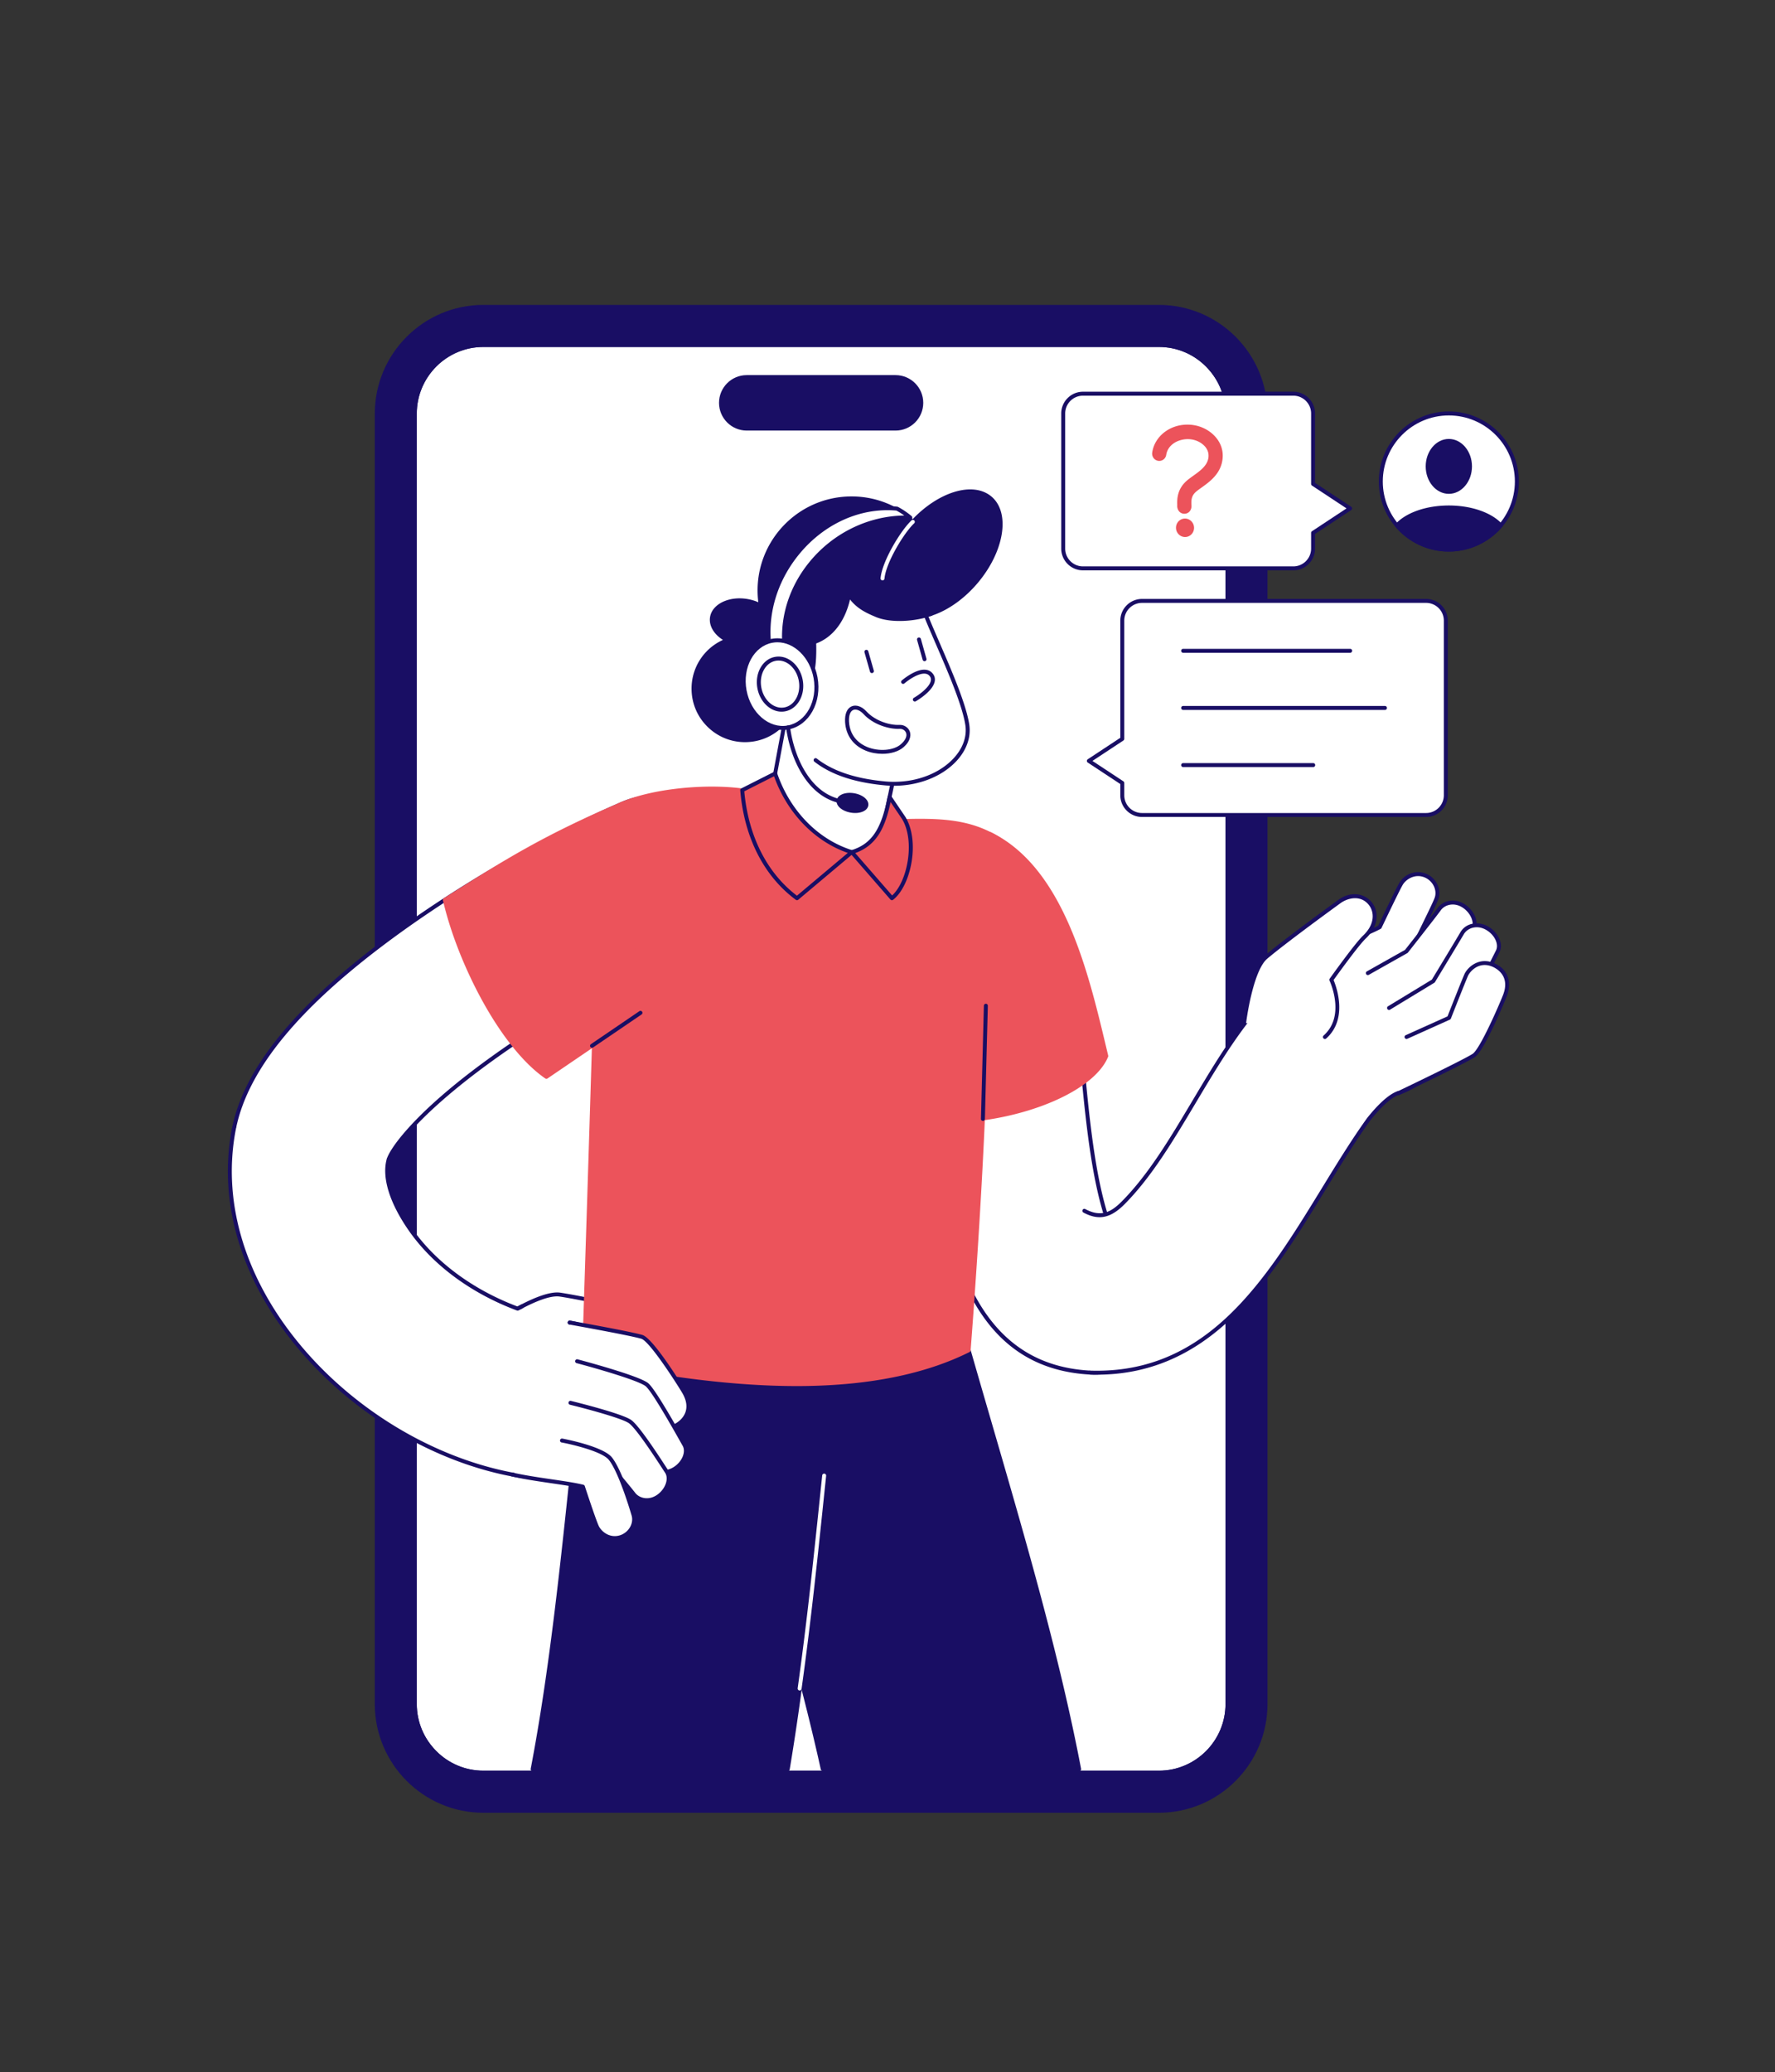
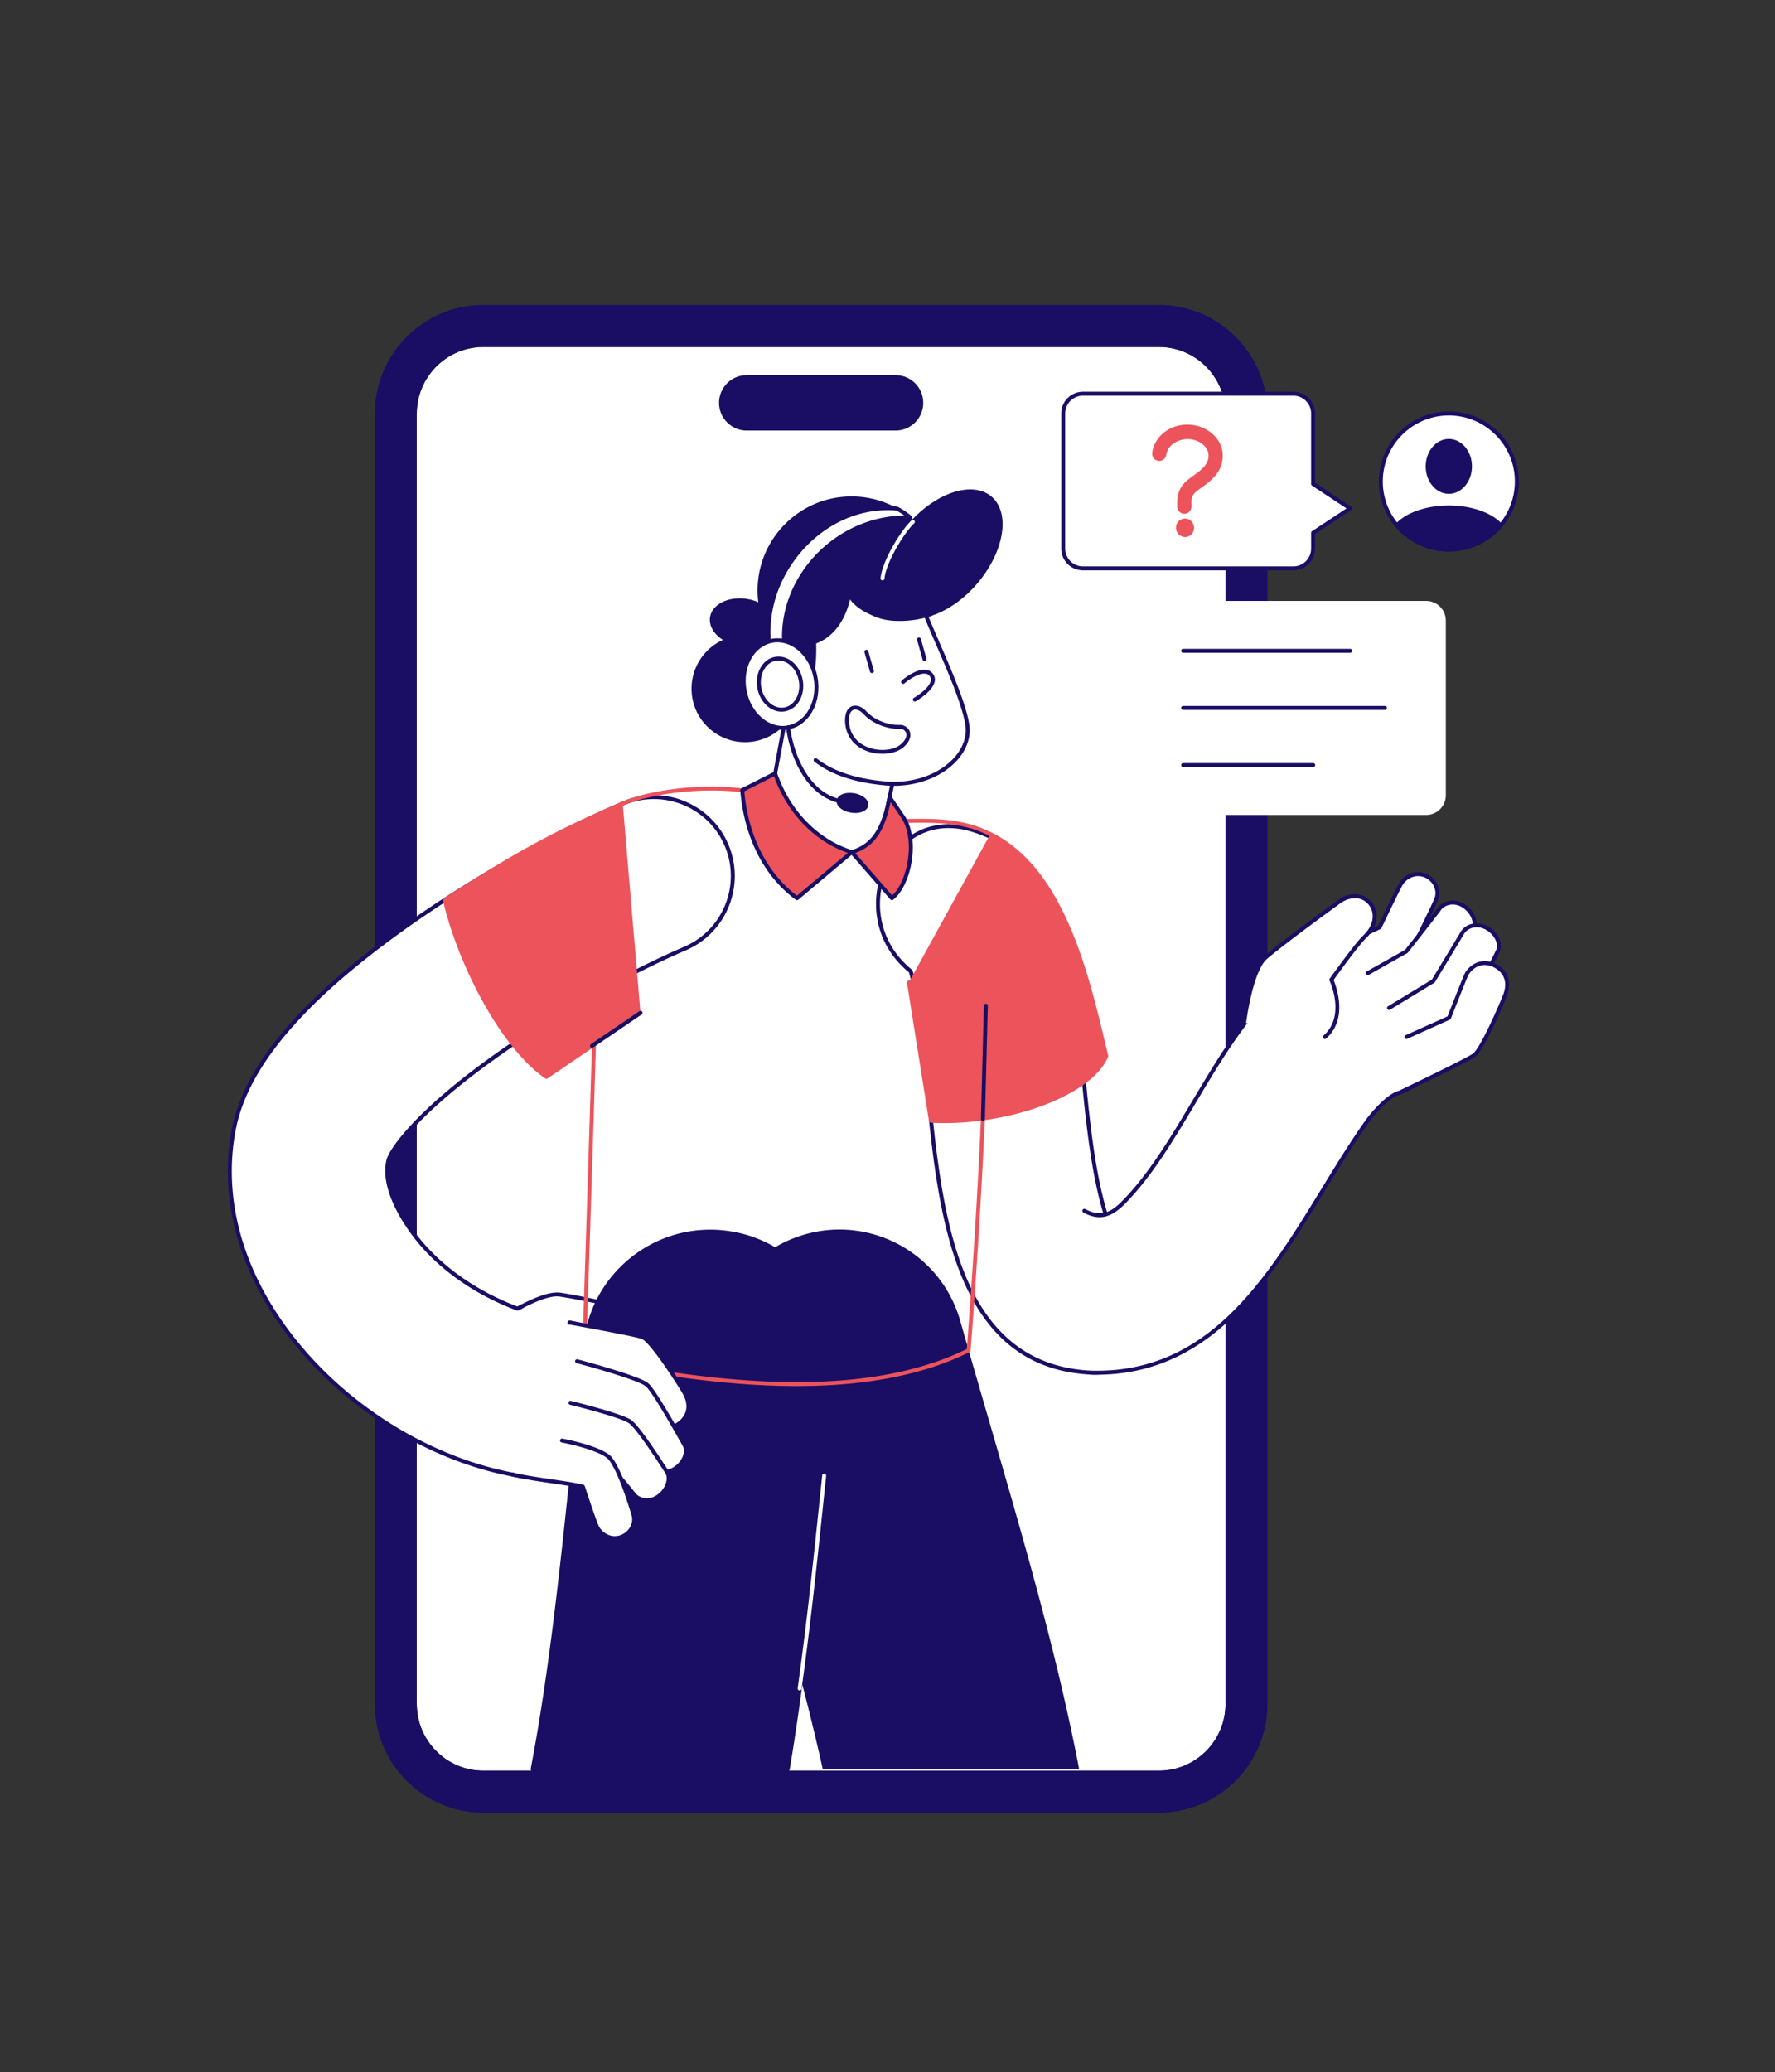
<svg xmlns="http://www.w3.org/2000/svg" viewBox="0 0 2571 3000" width="2571" height="3000">
  <rect x="0" y="0" width="2571" height="3000" fill="#333333" stroke="none" />
  <g transform="translate(542.857 441.429) rotate(0.0 646.429 1091.429) scale(1.382 1.384)">
    <svg width="935.633" height="1577.378" viewBox="0 0 935.633 1577.378">
      <rect fill="#fff" height="1493.378" rx="71.808" width="851.633" x="42" y="42" />
      <g fill="#190e64">
        <path d="M821.825 1537.378H113.808c-40.697 0-73.808-33.11-73.808-73.808V113.808c0-40.698 33.11-73.809 73.808-73.809h708.018c40.697 0 73.808 33.11 73.808 73.809V1463.57c0 40.697-33.11 73.808-73.808 73.808zM113.808 44C75.316 44 44 75.316 44 113.809v1349.762c0 38.492 31.315 69.808 69.808 69.808h708.018c38.492 0 69.808-31.315 69.808-69.808V113.808c0-38.493-31.315-69.809-69.808-69.809H113.808z" />
        <path d="M821.825 2H113.808C52.157 2 2 52.157 2 113.808V1463.57c0 61.651 50.157 111.808 111.808 111.808h708.017c61.651 0 111.808-50.157 111.808-111.808V113.808C933.633 52.157 883.476 2 821.825 2zm71.808 1461.57c0 39.659-32.15 71.808-71.808 71.808H113.808c-39.659 0-71.808-32.149-71.808-71.808V113.808C42 74.149 74.149 42 113.808 42h708.017c39.658 0 71.808 32.149 71.808 71.808z" />
        <path d="M821.825 1577.378H113.808C51.054 1577.378 0 1526.324 0 1463.57V113.808C0 51.054 51.054 0 113.808 0h708.018c62.753 0 113.807 51.054 113.807 113.808V1463.57c0 62.754-51.054 113.808-113.808 113.808zM113.808 4C53.26 4 4 53.26 4 113.808V1463.57c0 60.548 49.26 109.808 109.808 109.808h708.018c60.548 0 109.808-49.26 109.808-109.808V113.808C931.634 53.26 882.374 4 821.826 4zm708.018 1533.377H113.808c-40.697 0-73.808-33.11-73.808-73.808V113.808C40 73.11 73.11 40 113.808 40h708.018c40.697 0 73.808 33.11 73.808 73.808V1463.57c0 40.697-33.11 73.808-73.808 73.808zM113.808 44C75.316 44 44 75.316 44 113.808V1463.57c0 38.492 31.315 69.808 69.808 69.808h708.018c38.492 0 69.808-31.315 69.808-69.808V113.808c0-38.492-31.315-69.808-69.808-69.808z" />
        <rect height="54.013" rx="27.006" width="210.05" x="362.792" y="75.454" />
        <path d="M545.835 131.467H389.798c-15.994 0-29.007-13.012-29.007-29.006s13.013-29.006 29.007-29.006h156.037c15.994 0 29.007 13.012 29.007 29.006s-13.013 29.006-29.007 29.006zM389.798 77.454c-13.789 0-25.007 11.218-25.007 25.006s11.218 25.006 25.007 25.006h156.037c13.789 0 25.007-11.218 25.007-25.006s-11.218-25.006-25.007-25.006z" />
      </g>
    </svg>
  </g>
  <g transform="translate(330.0 708.571) rotate(0.0 927.857 927.857) scale(1.428 1.428)">
    <svg width="1299.546" height="1299.509" viewBox="0 0 1299.546 1299.509">
      <path d="M874.673 895.434c-185.06-10.055-148.169-287.857-182.014-406.915-69.278-55.851-21.455-170.807 64.43-142.749 53.36 17.432 82.71 59.26 95.592 123.504 15.584 77.721 14.627 197.245 39.68 271.848 74.596 39.981 66.856 158.906-17.688 154.312z" fill="#fff" />
      <path d="M879.273 897.56c-1.551 0-3.119-.042-4.708-.129-61.988-3.368-104.846-36.483-131.022-101.238-22.612-55.935-29.608-127.689-35.781-190.997-4.264-43.729-8.292-85.047-16.855-115.524-17.439-14.243-28.561-33.029-32.175-54.369-3.313-19.564.005-39.817 9.343-57.029 8.313-15.32 20.555-26.81 35.402-33.226 16.293-7.04 35.047-7.449 54.233-1.181 26.826 8.764 47.744 23.449 63.95 44.893 15.495 20.503 26.283 46.711 32.982 80.12 6.312 31.481 9.861 69.174 13.618 109.079 5.443 57.814 11.07 117.587 25.749 161.778 44.712 24.413 58.362 74.938 48.457 110.296-8.412 30.024-31.857 47.526-63.193 47.527zM730.982 343.373c-28.568 0-48.87 17.419-59.391 36.811-8.914 16.429-12.08 35.767-8.916 54.453 3.483 20.564 14.285 38.658 31.239 52.326.322.26.555.612.668 1.01 8.778 30.88 12.85 72.633 17.16 116.836 6.146 63.038 13.113 134.486 35.508 189.886 25.536 63.168 67.251 95.467 127.531 98.743 1.495.081 2.978.122 4.437.122 29.469.002 51.5-16.424 59.395-44.603 9.538-34.045-3.762-82.791-47.196-106.071a1.996 1.996 0 0 1-.951-1.126c-15.012-44.701-20.694-105.056-26.188-163.423-3.747-39.799-7.286-77.391-13.557-108.668-6.578-32.806-17.127-58.481-32.251-78.494-15.696-20.771-35.977-35-62-43.502-9.103-2.975-17.611-4.3-25.488-4.3z" fill="#190e64" />
      <path d="M868.737 731.374c13.371 7.163 24.715 6.787 39.61-8.257 75.103-75.861 110.946-224.483 226.881-262.444 41.806-14.295 87.283 8.011 101.575 49.817 14.293 41.807-8.012 87.285-49.819 101.578-4.451 1.521-14.235 6.981-29.75 26.444-75.079 104.563-130.183 261.807-282.562 256.923" fill="#fff" />
      <path d="M881.508 897.544c-2.287 0-4.586-.037-6.899-.111a2 2 0 0 1-1.935-2.063 2.01 2.01 0 0 1 2.063-1.935c119.213 3.822 178.107-92.231 235.055-185.122 15.434-25.175 30.011-48.953 45.818-70.968l.061-.08c15.833-19.862 26.01-25.498 30.667-27.09 40.697-13.914 62.487-58.342 48.573-99.039-6.74-19.714-20.753-35.624-39.458-44.798-18.706-9.174-39.863-10.515-59.578-3.773-73.355 24.02-114.426 92.891-154.144 159.495-22.963 38.508-44.653 74.879-71.962 102.464-14.291 14.433-26.452 16.93-41.975 8.614a2.001 2.001 0 0 1 1.889-3.527c16.009 8.577 26.119 3.335 37.244-7.902 26.966-27.238 48.535-63.406 71.37-101.698 40.095-67.237 81.556-136.762 156.31-161.24 20.699-7.078 42.943-5.669 62.608 3.976s34.396 26.37 41.482 47.095c14.626 42.784-8.281 89.491-51.064 104.118-4.242 1.45-13.621 6.724-28.802 25.759-15.711 21.886-30.242 45.588-45.627 70.684-28.333 46.217-57.631 94.007-94.88 129.612-40.455 38.667-85.274 57.529-136.816 57.529z" fill="#190e64" />
      <path d="M1104.997 473.826c21.27-13.352 48.199-21.891 63.416-30.059 0 0 17.77-37.352 21.598-43.889s13.756-12.667 24.406-8.465c9.699 3.827 14.932 14.84 11.435 23.703s-16.902 34.938-23.417 49.293c-5.774 12.722-35.159 26.627-35.159 26.627" fill="#fff" />
      <path d="M1167.276 493.039a2 2 0 0 1-.857-3.808c.287-.136 28.789-13.738 34.193-25.646 2.862-6.306 7.062-14.893 11.124-23.197 5.305-10.847 10.316-21.092 12.254-26.004 1.467-3.718 1.208-8.143-.711-12.141-1.951-4.062-5.449-7.332-9.597-8.968-9.797-3.865-18.731 2.126-21.945 7.615-3.742 6.389-21.34 43.365-21.518 43.738a2.004 2.004 0 0 1-.86.903c-5.983 3.211-13.831 6.513-22.14 10.008-13.252 5.575-28.273 11.894-41.158 19.982a2 2 0 1 1-2.127-3.387c13.161-8.262 28.341-14.647 41.734-20.281 7.951-3.345 15.475-6.51 21.223-9.54 2.376-4.987 17.787-37.285 21.394-43.444 4.593-7.842 15.569-13.771 26.865-9.314 5.15 2.032 9.318 5.923 11.735 10.958 2.399 4.999 2.701 10.589.826 15.34-1.996 5.06-7.041 15.374-12.382 26.294-4.049 8.278-8.236 16.839-11.074 23.092-6.007 13.237-34.897 27.028-36.125 27.608a2 2 0 0 1-.854.192z" fill="#190e64" />
      <path d="M1187.111 526.748s36.994-22.437 44.03-30.981 27.33-41.416 31.763-48.49.28-18.57-9.134-24.836c-9.355-6.228-20.103-3.824-25.106 3.151-4.679 6.523-33.26 42.798-33.26 42.798l-39.132 22.05" fill="#fff" />
      <path d="M1187.113 528.749a2 2 0 0 1-1.039-3.71c.367-.223 36.782-22.357 43.523-30.543 6.218-7.549 23.303-34.955 29.734-45.271l1.878-3.009c3.868-6.172-.125-16.503-8.547-22.109-8.673-5.775-18.186-3.186-22.373 2.651-4.651 6.486-32.145 41.388-33.313 42.871a2.012 2.012 0 0 1-.589.505l-39.133 22.05a2.002 2.002 0 0 1-1.964-3.486l38.788-21.855c2.8-3.556 28.59-36.322 32.961-42.416 5.294-7.38 17.155-10.763 27.84-3.65 10.325 6.873 14.776 19.495 9.72 27.563l-1.873 3.001c-7.079 11.355-23.656 37.946-30.041 45.698-7.17 8.706-43.014 30.496-44.537 31.419a1.987 1.987 0 0 1-1.035.291z" fill="#190e64" />
      <path d="M1197.416 565.974s53.86-29.277 59.83-38.606c5.971-9.328 27.115-51.586 30.85-59.052s-1.5-18.511-11.471-23.847c-9.909-5.303-20.377-1.88-24.689 5.542-4.033 6.942-29.214 48.467-29.214 48.467l-44.865 27.266" fill="#fff" />
      <path d="M1197.418 567.975a2 2 0 0 1-.957-3.757c14.855-8.075 54.431-30.63 59.101-37.926 5.354-8.366 23.285-43.956 30.746-58.869 3.259-6.514-1.706-16.415-10.625-21.188-9.185-4.916-18.407-1.428-22.016 4.783-3.996 6.878-28.982 48.084-29.234 48.5a2.006 2.006 0 0 1-.671.672l-44.865 27.266a2 2 0 0 1-2.078-3.418l44.447-27.012c2.654-4.378 25.181-41.543 28.941-48.017 5.81-10 18.476-11.057 27.362-6.3 10.936 5.853 16.575 17.99 12.315 26.505-7.489 14.97-25.497 50.709-30.954 59.235-.986 1.541-3.986 6.228-32.813 23.44-14.083 8.409-27.611 15.771-27.746 15.845a2.022 2.022 0 0 1-.953.241z" fill="#190e64" />
      <path d="M1187.118 612.246s66.066-31.541 76.553-38.274c8.958-5.752 30.228-56.975 31.624-60.536 3.406-8.684 4.927-23.082-10.351-30.7-14.371-7.166-25.113 2.574-28.44 8.789-1.524 2.848-17.793 44.233-17.793 44.233l-43.092 19.384" fill="#fff" />
      <path d="M1187.119 614.247a2 2 0 0 1-.863-3.806c.66-.315 66.072-31.564 76.334-38.152 7.38-4.738 26.598-48.761 30.843-59.583 6.959-17.741-4.243-25.618-9.382-28.18-13.943-6.954-23.339 3.376-25.784 7.943-1.078 2.013-11.173 27.429-17.695 44.022a1.996 1.996 0 0 1-1.041 1.092l-43.092 19.384a2 2 0 1 1-1.641-3.647l42.349-19.05c2.652-6.744 16.126-40.947 17.593-43.688 4.106-7.673 16.18-17.071 31.095-9.636 7.39 3.686 11.849 9.189 13.252 16.356 1.357 6.929-.628 13.541-1.932 16.865-.213.543-22.329 55.019-32.406 61.489-10.472 6.723-74.069 37.105-76.771 38.396-.277.132-.57.195-.859.195z" fill="#190e64" />
      <path d="M1112.784 555.2c23.985-21.34 6.515-58.02 6.515-58.02s25.391-35.596 33.517-43.282c25.403-24.028-.493-54.208-25.685-35.805-6.359 4.646-54.715 39.762-74.18 56.215-15.497 13.099-22.08 66.396-22.08 66.396" fill="#fff" />
      <path d="M1112.785 557.2a1.999 1.999 0 0 1-1.33-3.494c9.408-8.37 13.312-20.207 11.607-35.18-1.298-11.391-5.526-20.397-5.569-20.486a2 2 0 0 1 .178-2.021c1.042-1.46 25.599-35.843 33.771-43.573 12.312-11.645 11.675-24.241 5.583-31.559-7.881-9.465-20.408-7.245-28.714-1.178l-1.581 1.153c-44.833 32.691-64.165 47.94-72.488 54.975-6.005 5.076-11.603 17.875-16.189 37.013-3.519 14.686-5.181 27.969-5.197 28.101a2 2 0 1 1-3.97-.49c.272-2.208 6.862-54.229 22.774-67.679 8.373-7.077 27.785-22.391 72.713-55.152l1.578-1.151c13.931-10.177 27.467-6.176 34.147 1.849 3.925 4.714 5.698 10.797 4.993 17.127-.781 7.01-4.551 13.891-10.901 19.897-7.171 6.783-28.564 36.44-32.604 42.069 2.696 6.414 14.963 39.311-7.473 59.273-.38.339-.855.506-1.328.506z" fill="#190e64" />
      <path d="M315.687 914.719c31.861 3.939 47.893-33.391 47.893-33.391s43.501-4.411 54.638-3.377c34.817 3.232 40.405-36.142 9.953-42.926-7.687-1.712-65.982-14.872-91.188-18.641-20.069-3-64.459 27.224-64.459 27.224" fill="#fff" />
      <path d="M320.317 917.008c-1.585 0-3.207-.098-4.875-.304a1.999 1.999 0 1 1 .491-3.969c30.028 3.72 45.655-31.836 45.81-32.195a2.001 2.001 0 0 1 1.636-1.201c1.784-.181 43.821-4.42 55.024-3.379 16.863 1.562 25.917-7.224 27.396-16.63 1.912-12.167-8.023-20.116-18.063-22.352l-1.87-.418c-54.159-12.117-78.39-16.583-89.179-18.197-19.069-2.849-62.6 26.601-63.037 26.899a2 2 0 0 1-2.251-3.307c1.838-1.252 45.274-30.625 65.88-27.548 10.854 1.623 35.186 6.106 89.461 18.25l1.867.417c16.84 3.751 22.765 16.562 21.144 26.877-.952 6.06-4.352 11.406-9.574 15.053-5.783 4.04-13.44 5.75-22.144 4.939-9.83-.911-46.229 2.584-53.124 3.264-2.87 5.907-17.849 33.801-44.592 33.801z" fill="#190e64" />
      <path d="M773.396 349.485c76.068 37.309 99.723 150.894 117.628 224.966-15.348 38.203-101.386 69.808-177.855 65.653l-22.345-140.323" fill="#ec535b" />
      <path d="M726.796 642.469c-4.63 0-9.215-.121-13.734-.367a2 2 0 0 1-1.867-1.683L688.85 500.096a2 2 0 1 1 3.951-.629l22.09 138.722c74.667 3.551 158.545-27.216 174.038-63.899-.843-3.491-1.699-7.069-2.572-10.721-8.665-36.217-19.448-81.292-36.858-120.869-20.254-46.043-45.436-75.947-76.981-91.419a2 2 0 0 1 1.761-3.592c32.428 15.905 58.231 46.457 78.881 93.4 17.555 39.907 28.385 85.175 37.087 121.549.926 3.87 1.832 7.655 2.723 11.343.098.404.067.829-.088 1.215-7.519 18.713-32.001 36.88-67.172 49.842-30.557 11.262-65.895 17.431-98.914 17.431z" fill="#ec535b" />
      <path d="M84.895 743.055a80.304 80.304 0 0 1-16.476-1.715c-43.245-9.055-70.962-51.452-61.907-94.697C19.3 585.571 72.66 521.525 169.643 450.844c69.107-50.365 155.428-99.846 230.91-132.361 40.577-17.479 87.642 1.244 105.123 41.822 17.48 40.578-1.245 87.643-41.822 105.123-62.818 27.061-138.22 70.131-196.779 112.402-77.6 56.017-101.339 92.373-103.998 101.785-7.965 37.616-41.179 63.438-78.182 63.44z" fill="#fff" />
      <g fill="#190e64">
        <path d="M84.895 745.055a82.539 82.539 0 0 1-16.886-1.757c-44.255-9.266-72.721-52.809-63.455-97.064 12.894-61.579 66.509-126.02 163.911-197.006 69.221-50.448 155.687-100.011 231.297-132.582 41.523-17.889 89.862 1.342 107.751 42.868 17.888 41.526-1.342 89.863-42.868 107.751-62.695 27.008-137.951 69.996-196.4 112.187-76.906 55.516-100.556 91.403-103.226 100.647-8.005 37.64-41.69 64.954-80.124 64.956zm347.2-431.099c-10.282 0-20.724 2.044-30.75 6.363-75.353 32.459-161.529 81.858-230.524 132.141C74.256 522.836 21.151 586.488 8.469 647.053c-8.814 42.097 18.263 83.515 60.359 92.33a78.513 78.513 0 0 0 16.066 1.672c36.579-.002 68.637-26.015 76.226-61.854.009-.043.02-.086.032-.129 1.552-5.495 8.765-17.374 24.352-34.23 19.552-21.144 46.602-44.235 80.4-68.633 58.667-42.35 134.214-85.502 197.158-112.618 39.5-17.016 57.793-62.995 40.777-102.495-12.697-29.473-41.521-47.14-71.744-47.14zm431.407 983.552c-21.734-113.747-55.465-229.753-91.036-352.089-9.664-33.236-19.656-67.603-29.569-102.473-19.233-67.658-89.668-106.904-157.331-87.683-67.659 19.233-106.915 89.673-87.683 157.332 10.121 35.605 20.222 70.346 29.991 103.942 29.759 102.347 56.316 193.681 75.523 280.697z" />
-         <path d="M863.502 1299.508h-.002l-260.104-.274a2 2 0 0 1-1.951-1.569c-19.191-86.947-45.279-176.667-75.485-280.552-9.755-33.548-19.837-68.22-30-103.972-19.503-68.612 20.449-140.299 89.06-159.802 68.618-19.493 140.302 20.461 159.801 89.06 9.97 35.069 19.932 69.33 29.565 102.461 35.654 122.623 69.329 238.436 91.08 352.272a1.999 1.999 0 0 1-1.964 2.376zm-258.498-4.272 256.077.27c-21.729-112.889-55.156-227.851-90.533-349.519-9.639-33.147-19.602-67.414-29.575-102.494-18.897-66.478-88.363-105.194-154.86-86.306-66.489 18.9-105.206 88.371-86.305 154.861 10.159 35.74 20.24 70.406 29.988 103.931 30.05 103.349 56.021 192.67 75.208 279.257z" />
        <path d="M616.126 893.82c7.697-69.917-42.741-132.835-112.658-140.532-69.918-7.698-132.836 42.74-140.533 112.658-4.051 36.791-7.793 72.774-11.413 107.572-12.036 115.706-23.451 225.443-42.342 323.991h258.755c15.834-94.735 26.15-193.907 36.94-297.637" />
        <path d="M567.935 1299.509H309.179a2 2 0 0 1-1.965-2.377c18.875-98.462 30.262-207.926 42.316-323.816l.033-.318c3.61-34.702 7.343-70.584 11.382-107.271 3.781-34.346 20.711-65.164 47.67-86.776 26.96-21.613 60.726-31.436 95.069-27.65 34.346 3.781 65.164 20.71 86.776 47.67s31.432 60.723 27.651 95.068a2 2 0 1 1-3.976-.438c3.664-33.284-5.852-66.003-26.796-92.129s-50.809-42.533-84.092-46.197c-33.282-3.666-66.003 5.852-92.13 26.795-26.126 20.944-42.532 50.809-46.197 84.093-4.038 36.675-7.77 72.552-11.379 107.248l-.033.313c-11.968 115.056-23.275 223.77-41.913 321.784H566.24c15.667-94.164 25.858-192.141 36.645-295.842a2 2 0 0 1 3.979.414c-10.857 104.375-21.112 202.962-36.957 297.758a2 2 0 0 1-1.972 1.671z" />
      </g>
      <path d="M580.001 1217.699a2 2 0 0 1-1.984-2.276c9.689-69.748 16.242-132.778 23.829-205.761l1.04-9.998a1.999 1.999 0 1 1 3.978.414l-1.04 9.998c-7.591 73.02-14.146 136.082-23.845 205.898a2 2 0 0 1-1.978 1.725z" fill="#fff" />
-       <path d="M768.888 523.477c0 129.044-17.455 349.32-17.455 349.32-87.331 43.672-218.573 44.9-390.11 7.891 0 0 8.44-258.62 10.953-349.476-44.304-25.352-36.697-185.538 28.277-212.73 40.912-17.122 116.746-20.687 150.085-6.103l115.368 24.584c65.086-2.798 98.585-2.269 138.508 35.115" fill="#ec535b" />
      <path d="M576.977 909.093c-62.046 0-134.665-8.885-216.076-26.45a2 2 0 0 1-1.577-2.021c.084-2.575 8.396-257.454 10.92-348.297-22.301-13.994-29.885-59.364-27.458-98.644 2.727-44.131 19.289-101.264 56.995-117.044 41.838-17.508 118.167-20.604 151.471-6.172l114.923 24.489c63.848-2.739 99.107-2.353 139.707 35.664a2 2 0 0 1-2.734 2.92c-39.565-37.048-72.4-37.355-137.055-34.576a1.967 1.967 0 0 1-.503-.042l-115.369-24.584a2.01 2.01 0 0 1-.385-.124c-32.426-14.187-107.376-11.099-148.512 6.115-22.507 9.419-50.297 44.823-54.546 113.601-2.869 46.441 7.776 84.839 26.49 95.548a2 2 0 0 1 1.006 1.791c-2.38 86.012-10.168 325.392-10.899 347.817 85.307 18.31 160.852 27.033 224.544 25.914 64.568-1.129 118.934-12.396 161.608-33.487 1.344-17.237 17.36-225.277 17.36-348.034a2 2 0 0 1 4 0c0 127.647-17.287 347.275-17.461 349.479a1.998 1.998 0 0 1-1.099 1.63c-43.364 21.685-98.655 33.263-164.338 34.412-3.631.063-7.303.095-11.012.095z" fill="#ec535b" />
      <path d="m576.105 176.65 102.708-52.725c19.171 12.997 53.994.323 79.679-29.645 26.795-31.262 33.488-69.487 14.949-85.377-17.752-15.215-52.195-4.423-78.613 23.965-17.169-15.356-40.018-24.423-64.859-23.712-51.509 1.476-92.069 44.428-90.593 95.937a94.158 94.158 0 0 0 1.249 12.801c-4.1-2.268-8.893-3.965-14.133-4.831-17.539-2.9-33.376 4.544-35.374 16.627-1.482 8.962 5.07 17.955 15.708 23.188-20.627 7.462-35.103 27.493-34.44 50.617.826 28.839 24.874 51.548 53.713 50.722s51.548-24.874 50.721-53.713c-.61-21.295-3.212-29.707-3.212-29.707" fill="#190e64" />
      <path d="M524.563 256.238c-13.897 0-27.052-5.222-37.199-14.804-10.534-9.947-16.563-23.4-16.978-37.882a54.128 54.128 0 0 1 31.826-50.958c-9.421-5.922-14.476-14.718-13.068-23.23 2.175-13.151 19.076-21.349 37.673-18.274 3.982.659 7.759 1.772 11.275 3.321a96.112 96.112 0 0 1-.717-9.261C535.87 52.621 577.381 8.662 629.91 7.157c23.834-.696 46.754 7.451 64.786 22.937 12.766-13.306 27.652-23.03 42.1-27.472 15.374-4.725 28.85-3.035 37.946 4.762 19.347 16.583 12.738 56.147-14.732 88.197-25.655 29.931-61.055 43.17-81.313 30.65l-101.581 52.147c.695 4.857 1.416 12.056 1.703 22.066.415 14.481-4.834 28.258-14.781 38.792s-23.4 16.563-37.882 16.978c-.531.017-1.064.024-1.593.024zm-5.646-141.804c-13.335 0-24.284 6.254-25.827 15.583-1.289 7.795 4.449 16.064 14.618 21.067a2 2 0 0 1-.203 3.675 50.142 50.142 0 0 0-33.121 48.679c.384 13.414 5.969 25.875 15.726 35.088 9.756 9.213 22.51 14.077 35.931 13.691 13.414-.384 25.875-5.969 35.088-15.726s14.076-22.517 13.691-35.931c-.592-20.656-3.099-29.094-3.125-29.177a2 2 0 0 1 3.823-1.178c.041.131.422 1.396.917 4.027l101.462-52.086a2 2 0 0 1 2.036.124c18.421 12.486 52.259-.379 77.039-29.291 26.035-30.375 32.838-67.41 15.166-82.557-16.747-14.354-50.064-3.897-75.848 23.809a2 2 0 0 1-2.797.128c-17.481-15.635-40.039-23.874-63.469-23.204-50.324 1.442-90.092 43.557-88.651 93.881a92.513 92.513 0 0 0 1.223 12.529 1.998 1.998 0 0 1-2.941 2.079c-4.065-2.249-8.604-3.799-13.49-4.608a44.534 44.534 0 0 0-7.248-.602z" fill="#190e64" />
      <path d="m573.8 188.024-23.161 124.355s39.156 57.51 82.267 55.383c33.357-1.646 33.102-30.799 33.102-30.799l9.095-43.565" fill="#fff" />
      <path d="M630.632 369.818c-17.565 0-37.002-9.461-56.388-27.485-15.167-14.102-25.159-28.683-25.258-28.828a2 2 0 0 1-.313-1.492l23.162-124.355a2 2 0 1 1 3.933.733L552.76 311.919c4.524 6.353 41.025 55.768 80.048 53.846 31.082-1.533 31.21-27.672 31.201-28.784a2.032 2.032 0 0 1 .042-.426l9.095-43.565a2 2 0 0 1 3.916.818l-9.057 43.384c-.084 2.927-1.786 30.931-34.999 32.569a50.66 50.66 0 0 1-2.374.057z" fill="#190e64" />
      <path d="M596.203 274.486c22.356 17.336 52.172 21.728 68.396 23.367 49.156 5.499 90.445-26.079 85.472-59.122-4.333-28.785-31.976-84.929-42.872-113.147-11.769-30.479-39.951-53.785-74.514-54.859-42.157-1.31-77.447 35.113-81.701 76.359-3.087 29.927 9.767 54.766 9.767 54.766" fill="#fff" />
      <path d="M675.681 300.471c-3.749 0-7.524-.207-11.305-.63-29.968-3.029-52.676-10.806-69.4-23.775a2 2 0 1 1 2.451-3.161c16.113 12.496 38.151 20.005 67.372 22.958 27.304 3.054 54.362-5.547 70.631-22.446 9.948-10.333 14.444-22.545 12.662-34.388-3.045-20.227-18.038-54.808-30.085-82.595-4.895-11.29-9.518-21.954-12.675-30.129-12.185-31.555-40.726-52.586-72.71-53.58-19.454-.598-38.497 7.088-53.614 21.662-14.522 14-24.012 33.282-26.037 52.903-2.985 28.946 9.429 53.398 9.555 53.642a2.001 2.001 0 0 1-.859 2.695 1.998 1.998 0 0 1-2.694-.857c-.536-1.036-13.093-25.716-9.98-55.89 2.119-20.545 12.047-40.728 27.239-55.373 15.9-15.328 35.974-23.413 56.514-22.78 33.596 1.043 63.552 23.079 76.318 56.137 3.128 8.1 7.735 18.728 12.613 29.979 12.14 28 27.249 62.848 30.371 83.591 1.972 13.1-2.906 26.509-13.735 37.758-14.842 15.416-38.125 24.279-62.632 24.279z" fill="#190e64" />
      <path d="M713.318 126.219c-16.146 5.612-40.161 7.642-55.417 1.22-10.731-4.517-20.031-8.969-27.945-20.758 0 0-4.612 37.787-35.215 48.104 0 0 1.188 32.339-4.813 35.419s-7.255-11.456-11.907-16.52c-4.104-4.469-20.648-8.927-29.823-7.024 0 0-16.648-74.397 59.92-96.221 85.664-24.416 105.2 55.78 105.2 55.78z" fill="#190e64" />
      <path d="M588.35 192.625a4.614 4.614 0 0 1-1.641-.3c-3.016-1.146-4.603-5.228-6.282-9.55-1.165-2.997-2.369-6.096-3.877-7.739-3.635-3.958-19.536-8.162-27.944-6.418a2.001 2.001 0 0 1-2.358-1.522c-.174-.778-4.204-19.312 1.26-40.855 5.064-19.968 19.596-46.191 60.064-57.726 26.934-7.678 50.237-5.956 69.26 5.117 29.646 17.254 38.086 50.698 38.431 52.114a2 2 0 0 1-1.287 2.362c-16.234 5.643-40.974 7.857-56.85 1.174-10.095-4.249-18.591-8.368-26.041-17.678a80.432 80.432 0 0 1-5.445 16.101c-6.506 14.029-16.46 23.845-28.851 28.475.268 9.224.306 32.594-5.946 35.804-.929.475-1.772.641-2.493.641zm-35.114-28.422c9.884 0 22.479 4.012 26.259 8.128 2.018 2.197 3.361 5.653 4.66 8.995 1.106 2.847 2.622 6.747 3.974 7.26.099.037.33.125.887-.162 2.351-1.207 4.41-14.983 3.728-33.567a1.998 1.998 0 0 1 1.359-1.968c12.119-4.086 21.492-13.089 27.859-26.762 4.815-10.339 5.999-19.599 6.01-19.691a2 2 0 0 1 3.646-.871c7.488 11.155 16.308 15.504 27.06 20.03 14.384 6.055 36.708 4.278 52.194-.669-2.165-7.081-11.688-33.676-36.086-47.857C656.746 66.583 634.5 65 608.669 72.362c-30.963 8.825-50.224 27.235-57.247 54.719-4.305 16.845-2.456 32.147-1.608 37.302a30.81 30.81 0 0 1 3.422-.18z" fill="#190e64" />
      <path d="M664.069 92.236a2 2 0 0 1-1.994-2.18c1.568-17.287 20.392-48.316 31.383-58.644a2 2 0 0 1 2.739 2.915c-10.317 9.694-28.672 39.92-30.139 56.09a2 2 0 0 1-1.989 1.819zm17.317 148.514c7.274-.344 14.532 8.671 2.681 19.087-13.905 12.221-54.074 7.83-55.97-24.104-.96-16.163 10.014-18.213 18.266-9.233 9.245 10.059 24.693 14.739 35.023 14.25z" fill="#fff" />
      <path d="M663.878 268.076c-5.766 0-11.73-1.079-17.078-3.31-12.552-5.236-19.903-15.505-20.699-28.915-.481-8.111 1.955-13.914 6.684-15.92 4.553-1.932 10.32.066 15.051 5.214 8.78 9.556 23.481 14.073 33.455 13.606 4.459-.223 8.723 2.436 10.341 6.438.956 2.365 2.262 8.673-6.244 16.149-5.023 4.416-13.053 6.738-21.51 6.738zm-27.464-44.863c-.735 0-1.431.131-2.067.401-3.078 1.306-4.628 5.68-4.253 12 .946 15.924 11.837 22.787 18.246 25.46 11.898 4.965 27.012 3.761 34.407-2.74 4.635-4.073 6.521-8.318 5.177-11.645-.992-2.454-3.652-4.074-6.443-3.942-10.911.517-26.978-4.434-36.59-14.895-2.733-2.973-5.856-4.639-8.477-4.639zm44.972 17.537h.01z" fill="#190e64" />
      <path d="M684.965 195.183c4.675-3.98 21.507-16.302 28.616-7.034s-11.302 21.813-16.733 24.904" fill="#fff" />
      <path d="M696.849 215.054a2.001 2.001 0 0 1-.991-3.739c4.307-2.451 15.792-10.336 17.199-17.296.352-1.739.004-3.261-1.063-4.653-1.154-1.504-2.664-2.336-4.617-2.543-6.681-.714-16.413 5.878-21.115 9.882a1.999 1.999 0 1 1-2.592-3.046c1.43-1.217 14.264-11.868 24.129-10.814 3.059.324 5.539 1.699 7.37 4.086 1.788 2.331 2.396 4.981 1.811 7.88-2.053 10.151-18.445 19.583-19.142 19.98a2 2 0 0 1-.989.263z" fill="#190e64" />
      <path d="M579.623 181.773c-3.794-11.176-14.754-18.839-27.077-17.96-14.651 1.046-25.68 13.77-24.634 28.42 1.045 14.651 13.77 25.68 28.42 24.634a26.483 26.483 0 0 0 16.442-7.262" fill="#fff" />
      <path d="M554.42 218.936c-14.849 0-27.429-11.522-28.503-26.56-.543-7.619 1.912-14.993 6.915-20.765s11.954-9.25 19.572-9.793c12.969-.92 24.94 7.016 29.114 19.312a2 2 0 0 1-3.788 1.286c-3.589-10.575-13.892-17.413-25.041-16.608-6.553.467-12.531 3.459-16.834 8.423s-6.415 11.307-5.947 17.859c.965 13.527 12.771 23.749 26.283 22.782a24.637 24.637 0 0 0 15.205-6.714 2 2 0 1 1 2.759 2.896 28.639 28.639 0 0 1-19.735 7.882z" fill="#190e64" />
      <path d="M539.512 191.81c-5.477-15.064 14.661-23.687 21.686-13.376 6.771 9.939-2.894 13.633-6.457 17.477-4.526 4.882 3.396 14.537 10.391 4.604" fill="#fff" />
      <path d="M558.638 206.832c-.333 0-.636-.024-.901-.06-2.622-.355-4.929-2.292-5.876-4.935-.933-2.6-.404-5.323 1.414-7.284.837-.903 1.887-1.735 3-2.615 4.08-3.229 7.603-6.019 3.271-12.376-2.923-4.29-8.663-4.379-12.825-2.248-4.218 2.161-7.833 6.924-5.329 13.813a2 2 0 0 1-3.759 1.367c-3.18-8.747 1.357-15.715 7.265-18.741 5.72-2.931 13.725-2.651 17.954 3.556 6.428 9.435-.159 14.649-4.094 17.765-.988.782-1.921 1.521-2.549 2.198-1.129 1.218-.783 2.653-.582 3.214.449 1.253 1.489 2.165 2.648 2.321 1.649.227 3.502-1 5.223-3.443a2 2 0 0 1 3.271 2.303c-3.034 4.305-6.138 5.165-8.131 5.165z" fill="#190e64" />
      <path d="m701.045 152.118 5.646 20.036" fill="#fff" />
      <path d="M706.69 174.155a2 2 0 0 1-1.924-1.458l-5.646-20.036a1.999 1.999 0 1 1 3.849-1.085l5.646 20.036a1.999 1.999 0 0 1-1.925 2.543z" fill="#190e64" />
      <path d="m647.703 164.638 5.584 19.588" fill="#fff" />
      <path d="M653.286 186.227a2 2 0 0 1-1.922-1.452l-5.584-19.588a2 2 0 0 1 3.847-1.097l5.584 19.588a2 2 0 0 1-1.925 2.549z" fill="#190e64" />
      <path d="M632.905 367.762c22.94-7.012 32.263-24.489 38.327-55.827l14.505 21.425c14.515 24.431 4.611 68.143-12.151 81.11z" fill="#ec535b" />
      <path d="M673.587 416.47c-.56 0-1.115-.234-1.509-.687l-40.681-46.708a2.001 2.001 0 0 1 .923-3.226c20.487-6.262 30.501-20.978 36.948-54.295a2 2 0 0 1 3.62-.742l14.504 21.425c.022.032.043.066.063.1 14.929 25.127 5.227 69.887-12.646 83.714a1.992 1.992 0 0 1-1.222.419zm-37.203-47.759 37.422 42.966c15.544-14.056 23.452-54.929 10.241-77.246l-11.801-17.432c-5.528 25.972-14.055 43.828-35.862 51.712z" fill="#190e64" />
      <path d="M632.905 367.762c-38.032-11.808-65.367-43.24-77.729-79.744l-33.42 16.909c3.735 45.342 22.524 85.147 55.575 109.542z" fill="#ec535b" />
      <path d="M577.33 416.47c-.417 0-.833-.129-1.188-.391-32.434-23.94-52.457-63.356-56.38-110.988a2 2 0 0 1 1.09-1.949l33.42-16.91a2 2 0 0 1 2.797 1.143c12.973 38.308 41.544 67.645 76.428 78.476a2 2 0 0 1 .693 3.441L578.615 416c-.369.312-.826.47-1.285.47zm-53.467-110.368c4.034 45.239 22.947 82.712 53.395 105.816l51.613-43.378c-33.875-11.793-61.562-40.505-74.833-77.705z" fill="#190e64" />
      <path d="M163.116 679.433c-5.324 19.156 4.233 45.15 21.839 70.548 33.972 49.005 94.603 83.446 161.77 94.735 97.431 16.376 86.072 161.58-12.018 159.088-173.191-4.4-364.67-177.764-328.194-357.163" fill="#fff" />
      <path d="M337.172 1005.836c-.835 0-1.672-.01-2.516-.032-96.851-2.46-202.539-58.194-269.253-141.988-53.981-67.8-75.591-145.069-60.85-217.573a2 2 0 1 1 3.92.796C-6.03 718.365 15.3 794.466 68.531 861.325c66.009 82.907 170.509 138.049 266.226 140.48.833.021 1.665.032 2.484.032 46.962.003 71.325-34.378 74.656-68.985 3.428-35.62-15.608-77.776-65.505-86.163a2 2 0 1 1 .663-3.945c52.422 8.811 72.424 53.084 68.823 90.491-1.916 19.903-10.229 38.048-23.408 51.092-14.245 14.1-33.324 21.508-55.298 21.509z" fill="#190e64" />
      <path d="M293.987 832.619c-.236 0-.473-.042-.699-.126-46.603-17.396-85.66-46.295-109.977-81.372-19.423-28.02-27.28-53.668-22.123-72.223a2 2 0 0 1 3.853 1.071c-4.833 17.389 2.823 41.848 21.556 68.873 23.709 34.201 61.772 62.44 107.243 79.586l3.487-1.866a2 2 0 1 1 1.888 3.526l-4.285 2.294a1.984 1.984 0 0 1-.943.237z" fill="#190e64" />
      <path d="M346.724 844.717s61.26 10.934 73.209 14.47c10.208 3.021 41.212 53.162 43.092 56.494 4.584 8.124 8.099 22.169-5.967 31.844-13.23 9.101-25.227.955-29.388-4.736-1.906-2.607-21.032-39.938-21.032-39.938l-47.666-6.402" fill="#fff" />
      <path d="M444.82 953.605a21.74 21.74 0 0 1-6.45-.991c-5.72-1.781-10.111-5.633-12.313-8.645-1.833-2.507-17.319-32.644-20.72-39.275l-46.629-6.262a2 2 0 1 1 .533-3.965l47.666 6.402a2.001 2.001 0 0 1 1.514 1.07c7.659 14.95 19.537 37.851 20.867 39.669 3.058 4.182 13.802 13.101 26.64 4.269 4.731-3.254 14.724-12.617 5.358-29.214-3.527-6.251-33.131-52.958-41.918-55.558-11.708-3.464-72.382-14.31-72.994-14.419a2 2 0 0 1-1.617-2.32 1.996 1.996 0 0 1 2.32-1.617c2.506.447 61.506 10.994 73.425 14.521 11.606 3.434 43.966 56.896 44.267 57.428 1.755 3.11 4.643 9.379 4.266 16.43-.39 7.293-4.037 13.365-10.841 18.045-4.874 3.352-9.473 4.431-13.374 4.432z" fill="#190e64" />
      <path d="M354.266 883.914s63.198 16.635 71.291 24.196 33.361 53.298 37.513 60.54-.448 18.566-10.101 24.459c-9.592 5.856-20.238 3.032-24.963-4.133-4.419-6.702-28.751-44.331-28.751-44.331l-44.321-12.909" fill="#fff" />
      <path d="M441.989 998.202c-5.994 0-11.915-2.457-15.653-8.125-4.06-6.157-25.156-38.773-28.356-43.72l-43.605-12.701a2 2 0 1 1 1.118-3.84l44.321 12.909c.462.135.859.431 1.121.834.243.376 24.377 37.698 28.741 44.316 3.955 5.998 13.358 8.957 22.251 3.528 8.634-5.271 13.031-15.438 9.408-21.757a789.68 789.68 0 0 1-2.318-4.096c-6.905-12.25-27.919-49.525-34.825-55.978-6.336-5.919-52.992-19.132-70.435-23.724a2 2 0 0 1 1.018-3.868c.158.042 16.028 4.227 32.682 9.283 34.067 10.343 38.13 14.139 39.465 15.386 7.357 6.873 27.86 43.244 35.579 56.936a877.787 877.787 0 0 0 2.303 4.071c4.736 8.26-.207 20.698-10.793 27.161-3.553 2.169-7.806 3.385-12.022 3.385z" fill="#190e64" />
      <path d="M347.488 926.066s51.664 12.586 60.596 19.122 32.45 43.69 37.078 50.637c4.628 6.948.796 18.555-8.439 25.081-9.179 6.485-19.989 4.381-25.184-2.452-4.859-6.391-31.306-37.898-31.306-37.898l-35.741-9.626" fill="#fff" />
      <path d="M424.662 1026.771c-5.5 0-10.938-2.137-14.716-7.106-4.447-5.85-27.493-33.349-30.842-37.342l-35.133-9.462a2 2 0 0 1 1.04-3.862l35.741 9.625c.396.106.749.332 1.012.646 1.081 1.288 26.534 31.618 31.367 37.974 4.347 5.718 13.929 8.041 22.438 2.029 8.262-5.838 11.967-16.277 7.929-22.338-.596-.896-1.505-2.29-2.655-4.055-7.234-11.103-26.449-40.596-33.94-46.078-7.063-5.169-45.625-15.318-59.888-18.792a2.001 2.001 0 0 1 .947-3.887c2.125.518 52.156 12.757 61.304 19.452 8.081 5.914 26.895 34.791 34.929 47.122 1.14 1.75 2.041 3.133 2.632 4.021 5.279 7.923 1.181 20.665-8.949 27.823-3.79 2.676-8.526 4.23-13.216 4.23z" fill="#190e64" />
      <path d="M288.408 998.767c24.73 5.562 55 8.177 71.764 12.325 0 0 11.033 33.789 14.244 40.65 3.212 6.861 12.535 13.876 23.525 10.67 10.009-2.92 16.231-13.407 13.563-22.553s-13.613-44.889-23.477-57.186c-8.742-10.898-49.087-18.364-49.087-18.364" fill="#fff" />
      <path d="M392.399 1065.219c-9.062 0-16.63-5.87-19.794-12.628-2.941-6.283-12.054-33.924-13.987-39.815-7.928-1.868-18.823-3.462-30.33-5.146-12.871-1.883-27.459-4.018-40.32-6.911a1.999 1.999 0 0 1-1.512-2.39 1.998 1.998 0 0 1 2.39-1.512c12.712 2.859 27.221 4.982 40.021 6.855 12.133 1.775 23.594 3.453 31.785 5.479a2.002 2.002 0 0 1 1.421 1.321c.11.336 11.031 33.75 14.155 40.423 2.697 5.761 11.042 12.546 21.154 9.598 4.281-1.249 8.064-4.183 10.38-8.049 2.278-3.804 2.943-8.187 1.823-12.024-1.299-4.452-12.982-43.859-23.118-56.495-6.79-8.465-36.873-15.61-47.891-17.649a2 2 0 0 1 .728-3.934c1.677.311 41.181 7.732 50.283 19.08 10.399 12.963 21.681 50.487 23.837 57.877 1.43 4.902.617 10.442-2.231 15.199-2.869 4.791-7.376 8.284-12.691 9.834-2.085.608-4.13.887-6.103.887z" fill="#190e64" />
      <path d="M400.553 318.482c-83.53 35.69-122.025 61.017-180.398 97.662 14.442 62.827 57.614 148.389 102.986 179.426l95.417-64.912" fill="#ec535b" />
      <path d="M323.14 597.57c-.395 0-.789-.116-1.129-.349-21.156-14.472-43.783-42.342-63.713-78.477-18.099-32.814-32.712-70.047-40.092-102.152a2 2 0 0 1 .886-2.142c3.61-2.267 7.145-4.49 10.618-6.675 53.148-33.433 91.549-57.588 170.058-91.133a2 2 0 0 1 1.571 3.679c-78.218 33.42-116.506 57.505-169.499 90.84-3.086 1.941-6.221 3.913-9.414 5.918 14.41 61.196 56.61 144.971 100.726 176.064l94.28-64.139a2 2 0 0 1 2.25 3.308l-95.417 64.912a1.995 1.995 0 0 1-1.125.346z" fill="#ec535b" />
      <path d="M369.399 566.102a2.001 2.001 0 0 1-1.127-3.654l49.16-33.443a2 2 0 0 1 2.25 3.308l-49.16 33.443a1.992 1.992 0 0 1-1.123.346zm396.517 74.129h-.053a2.001 2.001 0 0 1-1.948-2.051l2.974-114.754a2.011 2.011 0 0 1 2.051-1.948 2.001 2.001 0 0 1 1.948 2.051l-2.974 114.754a2 2 0 0 1-1.998 1.948z" fill="#190e64" />
    </svg>
  </g>
  <g transform="translate(1537.143 567.143) rotate(0.0 210.714 129.286) scale(1.43 1.432)">
    <svg width="294.606" height="180.582" viewBox="0 0 294.606 180.582">
      <path d="M235.101 178.582H22c-11.046 0-20-8.954-20-20V22C2 10.954 10.954 2 22 2h213.101c11.046 0 20 8.954 20 20v71.239l37.505 24.728-37.505 24.728v15.887c0 11.045-8.954 20-20 20z" fill="#fff" />
      <path d="M235.101 180.582H22c-12.131 0-22-9.869-22-22V22C0 9.869 9.869 0 22 0h213.101c12.131 0 22 9.869 22 22v70.162l36.606 24.135a2.001 2.001 0 0 1 0 3.34l-36.606 24.135v14.81c0 12.13-9.869 22-22 22zM22 4C12.075 4 4 12.075 4 22v136.582c0 9.925 8.075 18 18 18h213.101c9.925 0 18-8.075 18-18v-15.887c0-.672.338-1.3.899-1.67l34.973-23.058L254 94.909a2.001 2.001 0 0 1-.899-1.67V22c0-9.925-8.075-18-18-18z" fill="#190e64" />
    </svg>
  </g>
  <g transform="translate(1074.286 732.857) rotate(0.0 123.571 222.143) scale(1.448 1.443)">
    <svg width="170.63" height="307.837" viewBox="0 0 170.63 307.837">
      <path d="M155.359 2.446C75.394-4.973 6.552 81.526 32.284 161.054l13.369-3.261C26.837 82.524 91.117 8.392 168.63 11.434c-4.047-3.382-8.444-6.405-13.271-8.988z" fill="#fff" />
      <path d="M32.283 163.055c-.849 0-1.63-.544-1.902-1.385-12.411-38.357-3.76-81.315 23.142-114.911C79.552 14.252 117.696-3.055 155.543.455c.266.024.523.102.759.228 4.759 2.546 9.338 5.647 13.61 9.217.657.549.891 1.455.583 2.253s-1.098 1.309-1.945 1.28C131.53 11.978 95.002 28.865 70.832 58.6c-23.288 28.65-31.758 64.627-23.238 98.708a1.998 1.998 0 0 1-1.467 2.428l-13.369 3.262a2.035 2.035 0 0 1-.475.057zM145.858 4.007c-33.377 0-66.168 16.473-89.213 45.252C31 81.286 22.461 122.045 33.63 158.667l9.612-2.345c-8.03-34.729.839-71.155 24.485-100.245 23.647-29.092 58.778-46.272 94.951-46.722a75.127 75.127 0 0 0-7.908-4.954c-2.97-.263-5.944-.394-8.912-.394z" fill="#190e64" />
      <ellipse cx="38.391" cy="178.527" fill="#fff" rx="36.086" ry="44.215" transform="matrix(.983 -.182 .182 .983 -31.815 9.954)" />
      <path d="M41.033 224.501c-18.587 0-35.892-16.327-40.093-39.05-4.632-25.059 8.399-48.551 29.05-52.369 20.649-3.814 41.22 13.462 45.853 38.521 4.632 25.059-8.399 48.551-29.05 52.369-1.925.356-3.85.529-5.76.529zm-5.262-87.949c-1.678 0-3.365.151-5.054.464-18.482 3.417-30.075 24.818-25.844 47.708 4.232 22.89 22.714 38.739 41.192 35.315 18.48-3.417 30.073-24.82 25.844-47.708-3.845-20.798-19.453-35.779-36.138-35.779z" fill="#190e64" />
      <ellipse cx="38.391" cy="178.527" fill="#fff" rx="21.034" ry="25.772" transform="matrix(.983 -.182 .182 .983 -31.815 9.954)" />
      <g fill="#190e64">
        <path d="M39.883 206.163c-4.954 0-9.855-1.888-14.098-5.487-5.142-4.361-8.709-10.74-10.044-17.961s-.284-14.454 2.958-20.366c3.316-6.046 8.516-9.999 14.643-11.131 6.126-1.134 12.396.7 17.655 5.161 5.142 4.361 8.709 10.74 10.044 17.961 2.784 15.059-5.112 29.188-17.601 31.497a19.525 19.525 0 0 1-3.557.326zm-3.005-51.27c-.938 0-1.876.085-2.809.258-4.923.91-9.136 4.149-11.863 9.121-2.8 5.106-3.7 11.397-2.532 17.715s4.257 11.872 8.698 15.639c4.325 3.668 9.418 5.187 14.34 4.277 10.32-1.908 16.778-13.946 14.395-26.836-1.168-6.318-4.257-11.872-8.698-15.639-3.504-2.973-7.515-4.535-11.531-4.535zm63.678 143.499c-.116 0-.232-.01-.35-.031-34.41-6.073-51.542-44.784-55.758-76.089a2 2 0 1 1 3.964-.534c4.037 29.968 20.205 66.986 52.49 72.684a2 2 0 0 1-.346 3.97z" />
        <ellipse cx="110.831" cy="297.74" rx="7.864" ry="14.029" transform="matrix(.165 -.986 .986 .165 -201.128 357.857)" />
        <path d="M113.555 307.839c-1.399 0-2.859-.12-4.354-.37-8.864-1.485-15.093-6.921-14.179-12.376.915-5.456 8.575-8.563 17.439-7.081 4.028.675 7.695 2.211 10.326 4.324 2.957 2.376 4.325 5.236 3.854 8.053-.761 4.535-6.184 7.45-13.086 7.45zm-5.487-16.202c-5.101 0-8.729 1.891-9.101 4.116-.458 2.735 3.903 6.6 10.895 7.771 6.991 1.173 12.375-1.061 12.833-3.796.219-1.307-.661-2.865-2.414-4.274-2.075-1.667-5.166-2.942-8.481-3.497a22.52 22.52 0 0 0-3.732-.32z" />
      </g>
    </svg>
  </g>
  <g transform="translate(1574.286 867.143) rotate(0.0 261.429 157.857) scale(1.429 1.429)">
    <svg width="365.826" height="220.891" viewBox="0 0 365.826 220.891">
      <path d="M55.894 218.891h287.932c11.046 0 20-8.954 20-20V22c0-11.046-8.954-20-20-20H55.894c-11.046 0-20 8.954-20 20v119.764L2 164.112l33.894 22.348v12.432c0 11.045 8.955 19.999 20 19.999z" fill="#fff" />
      <g fill="#190e64">
-         <path d="M343.826 220.891H55.894c-12.131 0-22-9.869-22-22v-11.354L.899 165.782a2.003 2.003 0 0 1 0-3.34l32.996-21.755V22c0-12.131 9.869-22 22-22h287.932c12.131 0 22 9.869 22 22v176.891c-.001 12.131-9.87 22-22.001 22zM5.633 164.112l31.362 20.678c.561.37.899.998.899 1.67v12.432c0 9.925 8.075 18 18 18h287.932c9.925 0 18-8.075 18-18V22c0-9.925-8.075-18-18-18H55.894c-9.925 0-18 8.075-18 18v119.764c0 .672-.338 1.3-.899 1.67z" />
        <path d="M266.879 54.55H97.57a2 2 0 0 1 0-4h169.309a2 2 0 0 1 0 4zm35.272 57.896H97.57a2 2 0 0 1 0-4h204.581a2 2 0 0 1 0 4zm-72.72 57.895H97.57a2 2 0 0 1 0-4h131.861a2 2 0 0 1 0 4z" />
      </g>
    </svg>
  </g>
  <g transform="translate(1674.286 614.286) rotate(-7.622 50.714 80.714) scale(0.711 0.727)">
    <svg width="142.63" height="222.109" viewBox="0 0 142.63 222.109">
      <g fill="#ec535b">
        <path d="M49.043 173.873c-8.259-1.323-11.946-9.1-10.133-16.855 1.015-9.643 3.13-29.709 24.421-43.77 17.861-11.597 45.619-19.323 51.449-41.9 2.118-8.381.677-16.387-4.28-23.792-20.894-30.246-74.097-26.203-84.114 6.498-1.904 6.598-8.819 10.398-15.396 8.499C4.391 60.648.585 53.756 2.491 47.157 11.255 16.788 44.426-2.272 79.649 2.821c36.772 4.824 68.905 37.432 59.245 74.618-7.004 27.723-31.53 40.411-49.438 49.674-4.721 2.443-9.181 4.75-12.419 6.888-11.493 7.59-12.547 17.587-13.393 25.621.02 8.416-5.805 15.456-14.601 14.251z" />
        <path d="M50.945 176.004a15.908 15.908 0 0 1-2.218-.157c-4.12-.66-7.464-2.747-9.671-6.036-2.425-3.613-3.195-8.39-2.121-13.125 1.052-9.994 3.302-30.585 25.295-45.109 4.66-3.026 9.823-5.711 15.288-8.555 15.344-7.981 31.21-16.235 35.327-32.177 1.97-7.798.624-15.264-4.005-22.18C98.8 34.134 79.8 26.663 60.448 29.662c-16.105 2.496-28.123 11.833-32.15 24.978-1.059 3.671-3.51 6.737-6.892 8.601a14.34 14.34 0 0 1-10.97 1.233 14.34 14.34 0 0 1-8.635-6.893 14.34 14.34 0 0 1-1.23-10.98C9.608 15.279 43.728-4.392 79.935.842c21.526 2.824 41.26 14.699 52.762 31.763 9.402 13.948 12.214 29.625 8.132 45.337-7.22 28.583-32.209 41.51-50.455 50.948-4.692 2.428-9.094 4.706-12.235 6.781-10.661 7.041-11.654 16.072-12.495 24.058-.016 5.167-2.001 9.855-5.458 12.877-2.544 2.225-5.767 3.398-9.241 3.398zm-1.608-4.11c3.167.429 6.006-.367 8.216-2.299 2.609-2.281 4.101-5.915 4.091-9.967 0-.072.003-.143.011-.214.842-8.005 1.997-18.969 14.28-27.081 3.318-2.192 7.812-4.517 12.569-6.979 17.604-9.106 41.667-21.555 48.451-48.405 3.788-14.583 1.167-29.139-7.575-42.108C118.671 18.954 99.516 7.445 79.388 4.804 45.117-.151 12.901 18.297 4.413 47.712a10.363 10.363 0 0 0 .89 7.937 10.371 10.371 0 0 0 6.243 4.983 10.37 10.37 0 0 0 7.93-.894 10.36 10.36 0 0 0 4.99-6.239c4.496-14.677 17.714-25.054 35.37-27.788 20.855-3.233 41.39 4.897 52.312 20.707 5.302 7.921 6.835 16.465 4.573 25.418-4.565 17.678-21.986 26.74-37.356 34.736-5.377 2.797-10.457 5.439-14.942 8.352-20.493 13.534-22.538 32.964-23.521 42.302a2.038 2.038 0 0 1-.042.246c-.864 3.699-.311 7.384 1.519 10.11 1.566 2.338 3.973 3.828 6.958 4.312z" />
        <circle cx="46.513" cy="203.721" r="16.385" />
        <path d="M46.525 222.108c-.906 0-1.822-.067-2.745-.206a18.267 18.267 0 0 1-12.056-7.257 18.264 18.264 0 0 1-3.392-13.657c1.506-10.026 10.887-16.962 20.914-15.448 10.025 1.507 16.955 10.889 15.448 20.914-1.369 9.103-9.231 15.654-18.169 15.654zm-.021-32.773c-6.995 0-13.146 5.125-14.217 12.248a14.29 14.29 0 0 0 2.655 10.685 14.29 14.29 0 0 0 9.433 5.679c7.833 1.179 15.184-4.243 16.364-12.087 1.179-7.844-4.243-15.185-12.087-16.364a14.387 14.387 0 0 0-2.148-.161zm16.212 16.822h.01z" />
      </g>
    </svg>
  </g>
  <g transform="translate(1997.143 595.714) rotate(0.0 101.429 101.429) scale(1.439 1.439)">
    <svg width="140.958" height="140.958" viewBox="0 0 140.958 140.958">
      <g>
        <g>
          <circle style="fill:#fff" cx="70.479" cy="70.479" r="68.479" />
          <path style="fill:#190e64" d="M70.479 140.958C31.617 140.958 0 109.341 0 70.479S31.617 0 70.479 0s70.479 31.617 70.479 70.479c0 38.862-31.617 70.479-70.479 70.479zM70.479 4C33.822 4 4 33.822 4 70.479s29.822 66.479 66.479 66.479 66.479-29.823 66.479-66.479C136.958 33.822 107.136 4 70.479 4z" />
        </g>
        <g>
          <ellipse style="fill:#190e64" cx="70.479" cy="55.27" rx="21.288" ry="25.619" />
          <path style="fill:#190e64" d="M70.479 82.889c-12.841 0-23.288-12.39-23.288-27.619s10.447-27.619 23.288-27.619 23.288 12.39 23.288 27.619S83.32 82.889 70.479 82.889zm0-51.238c-10.635 0-19.288 10.595-19.288 23.619s8.653 23.619 19.288 23.619S89.767 68.293 89.767 55.27s-8.653-23.619-19.288-23.619z" />
        </g>
        <g>
          <path style="fill:#190e64" d="M70.479 96.598c-22.824 0-42.585 7.378-52.253 18.137 12.561 14.816 31.307 24.223 52.253 24.223s39.691-9.407 52.253-24.223c-9.667-10.759-29.428-18.137-52.253-18.137z" />
          <path style="fill:#190e64" d="M70.479 140.958c-20.745 0-40.346-9.086-53.778-24.93a1.999 1.999 0 0 1 .038-2.63c10.419-11.596 31.011-18.8 53.74-18.8s43.321 7.204 53.74 18.8a2 2 0 0 1 .038 2.63c-13.432 15.843-33.033 24.93-53.778 24.93zm-49.55-26.166c12.623 14.11 30.58 22.166 49.55 22.166s36.927-8.056 49.55-22.166c-10.036-10.026-28.79-16.194-49.55-16.194s-39.514 6.168-49.55 16.194z" />
        </g>
      </g>
    </svg>
  </g>
</svg>